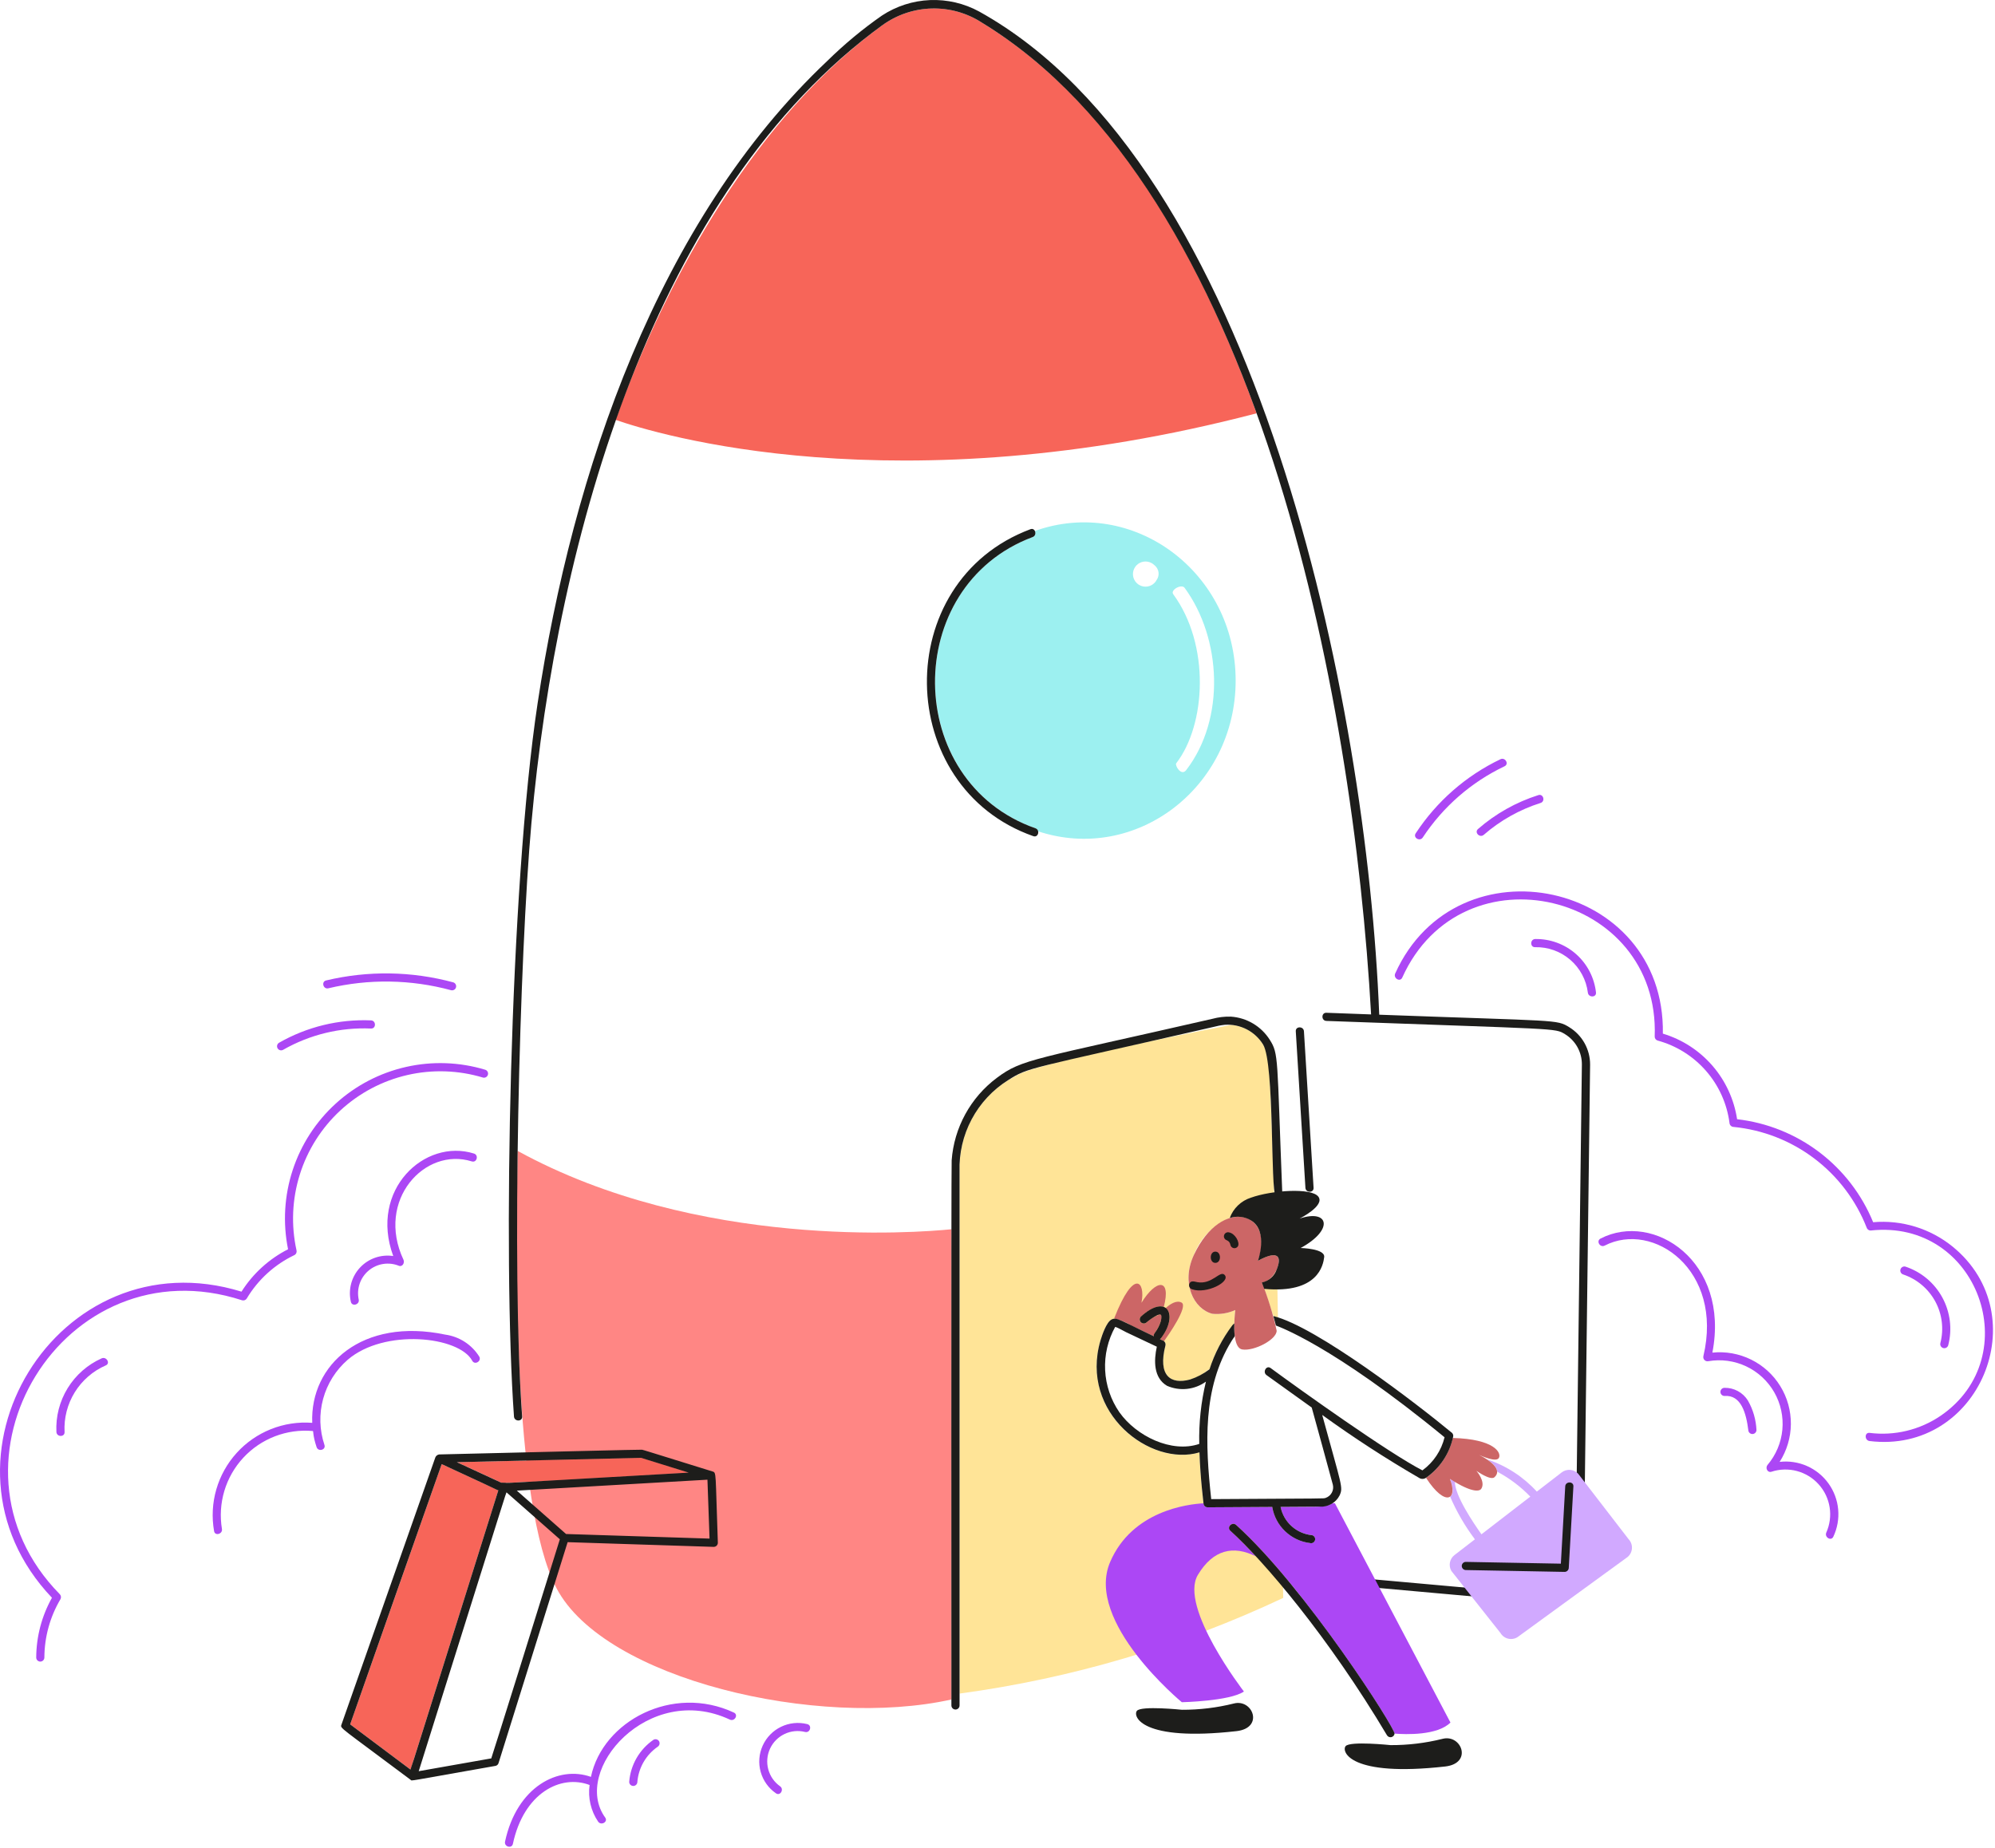
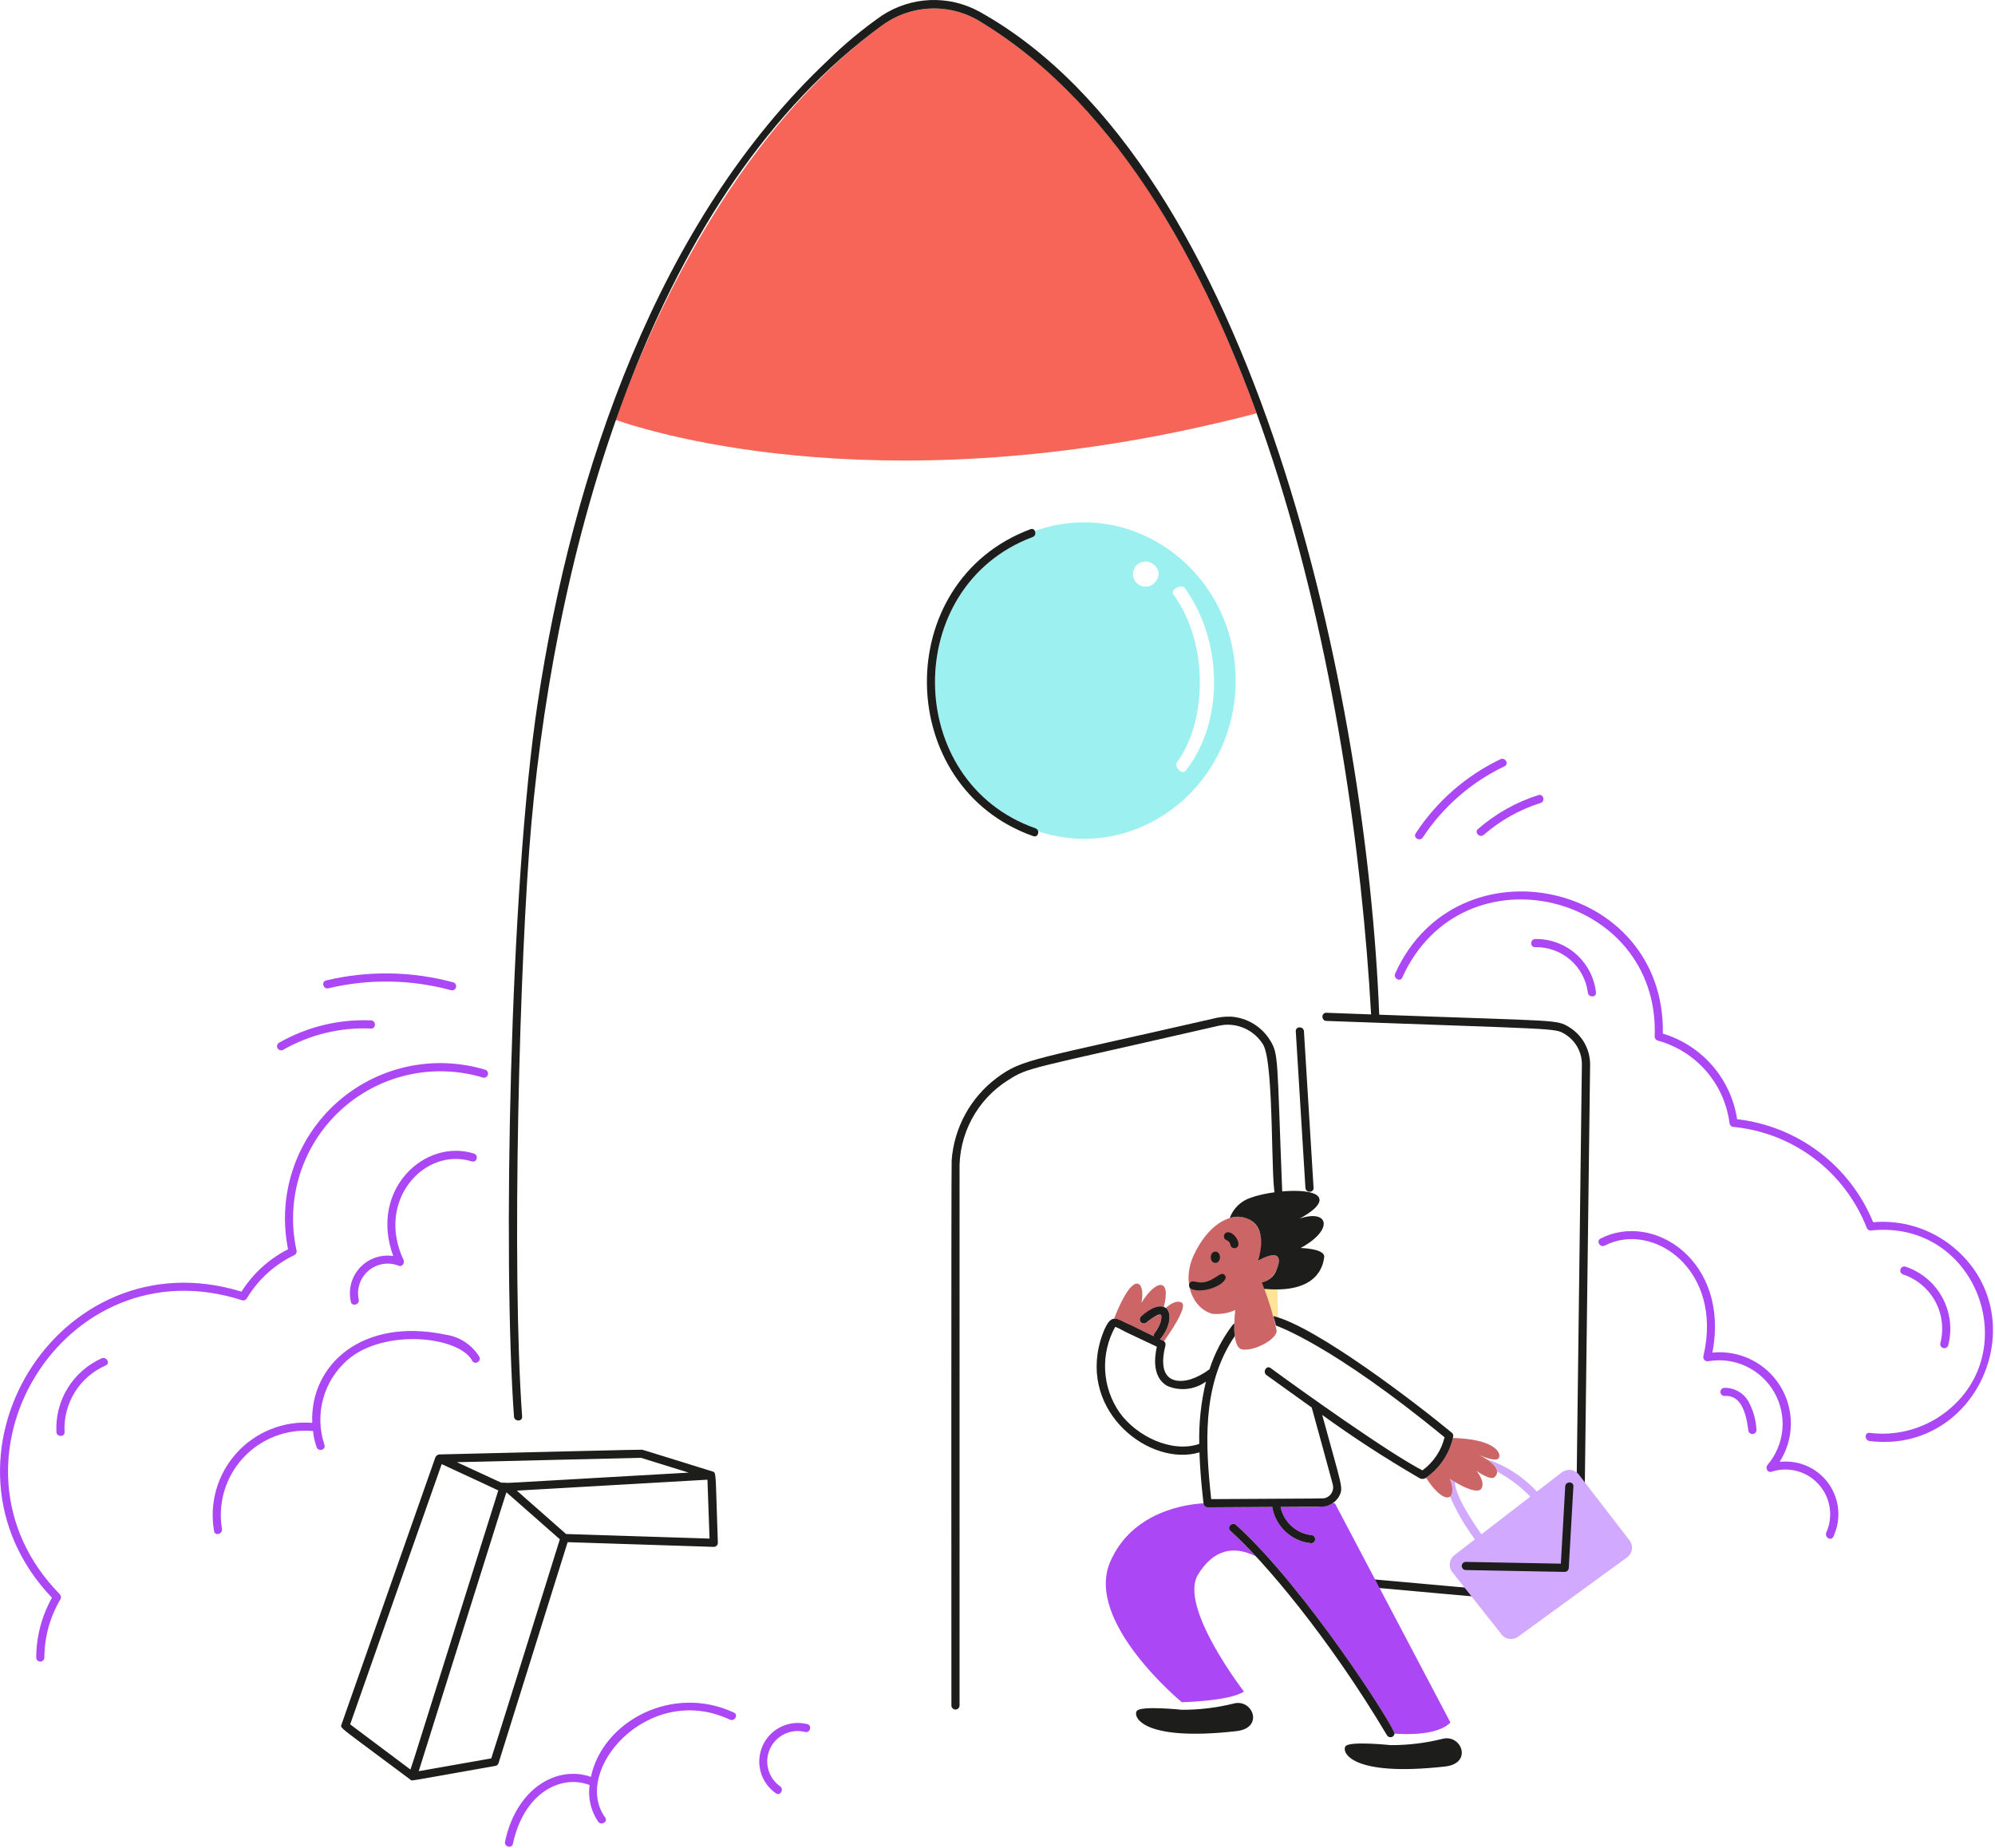
<svg xmlns="http://www.w3.org/2000/svg" width="761px" height="705px" viewBox="0 0 761 705" version="1.1">
  <title>streamline-icon-streamline-startup-1@800x800</title>
  <g id="Page-1" stroke="none" stroke-width="1" fill="none" fill-rule="evenodd">
    <g id="streamline-icon-streamline-startup-1@800x800" fill-rule="nonzero">
-       <path d="M488.87,576.26 C488.837,574.607 488.97,574.85 488.47,574.85 C488.573,575.327 488.707,575.8 488.87,576.26 L488.87,576.26 Z" id="Path" fill="#FFE497" />
-       <path d="M444.01,511.667 C444.247,511.86 444.427,512.114 444.527,512.404 C444.623,512.694 444.637,513.004 444.563,513.3 C443.55,517.264 442.497,523.46 446.733,525.98 C450.437,528.194 457.33,525.794 460.593,522.76 C460.817,522.557 461.093,522.427 461.393,522.384 C463.383,515.99 466.59,510.04 470.837,504.86 C470.91,502.06 471.203,499.764 471.203,499.764 C468.477,500.994 465.473,501.487 462.497,501.2 C455.34,499.394 450.383,489.46 455.42,478.72 C456.627,475.57 458.46,472.7 460.813,470.284 C463.167,467.867 465.987,465.957 469.103,464.667 C470.44,464.224 471.86,464.074 473.26,464.23 C474.66,464.384 476.01,464.84 477.217,465.567 C483.983,469.7 479.85,480.977 479.85,480.977 C483.797,478.82 486.017,478.48 487.05,479.194 L486.62,456.134 C486.437,456 486.287,455.827 486.18,455.624 C486.077,455.424 486.02,455.2 486.017,454.974 C484.057,404.384 484.663,403.177 481.83,398.497 C480.523,396.37 478.737,394.584 476.61,393.277 C474.487,391.974 472.083,391.19 469.597,390.987 C469.157,391.084 399.573,404.48 388.47,409.887 L384.59,412.06 C378.713,415.73 373.907,420.884 370.65,427 C367.397,433.114 365.807,439.98 366.04,446.904 L366.04,646.077 C408.813,640.294 450.447,627.984 489.49,609.58 L488.99,582.804 C487.097,580.524 485.827,577.79 485.3,574.874 L460.62,575.02 C459.11,575.02 458.973,573.064 459.063,573.464 C458.353,567.014 457.753,560.544 457.537,554.057 C438.737,559.734 411.713,538.947 419.79,511.407 C420.41,509.3 422.017,504.417 424.01,503.407 C426.063,502.334 427.783,503.837 444.01,511.667 L444.01,511.667 Z" id="Path" fill="#FFE497" />
      <path d="M481.32,489.24 C486.98,504.367 484.543,501.58 487.477,502.58 L487.13,483.917 C486.713,485.237 485.96,486.424 484.94,487.357 C483.92,488.294 482.67,488.944 481.32,489.24 L481.32,489.24 Z" id="Path" fill="#FFE497" />
      <path d="M487.05,479.19 C485.997,478.48 483.777,478.82 479.85,480.977 C486.673,462.377 466.093,455.944 455.42,478.72 C450.393,489.457 455.333,499.39 462.497,501.2 C465.473,501.487 468.477,500.994 471.203,499.764 C471.203,499.764 470.91,502.064 470.837,504.86 C470.76,507.87 470.837,514.297 473.837,514.8 C478.343,515.55 486.99,511.04 486.99,507.657 C485.623,501.377 483.74,495.224 481.353,489.257 C486.073,488.767 489.37,480.757 487.05,479.19 L487.05,479.19 Z" id="Path" fill="#CC6666" />
      <path d="M374.52,8.62 C368.833,4.937 362.163,3.063 355.39,3.244 C348.617,3.424 342.057,5.651 336.573,9.632 C289.176,44.1 254.88,104.152 234.836,160.172 C249.992,165.46 341.667,193.7 479.34,157.672 C458.557,100.132 426.307,40.156 374.52,8.62 L374.52,8.62 Z" id="Path" fill="#F76559" />
-       <path d="M197.456,439.06 C196.724,475.654 195.252,573.514 212.316,605.934 C230.608,640.694 312.056,659.654 362.927,648.334 L362.927,468.947 C349.557,470.294 266.248,476.784 197.456,439.06 L197.456,439.06 Z" id="Path" fill="#FF8684" />
      <path d="M394.757,202.552 C394.87,202.758 394.937,202.985 394.953,203.219 C394.973,203.453 394.94,203.688 394.86,203.908 C394.78,204.129 394.653,204.329 394.49,204.497 C394.323,204.665 394.127,204.795 393.91,204.88 C343.537,223.712 344.65,298.354 395,315.987 C395.257,316.07 395.487,316.224 395.663,316.424 C395.84,316.627 395.957,316.874 396.003,317.14 C433.34,329.44 471.343,300.34 471.343,259.628 C471.343,218.26 432.233,189.204 394.757,202.552 L394.757,202.552 Z M441.217,221.232 C440.747,222.128 440.007,222.852 439.103,223.303 C438.197,223.753 437.173,223.906 436.177,223.739 C435.18,223.573 434.26,223.096 433.55,222.377 C432.84,221.658 432.373,220.732 432.22,219.733 C432.067,218.734 432.233,217.712 432.693,216.812 C433.157,215.913 433.89,215.182 434.793,214.725 C435.693,214.267 436.717,214.106 437.713,214.264 C438.713,214.422 439.637,214.891 440.353,215.604 C441.193,216.252 441.75,217.197 441.91,218.245 C442.073,219.293 441.823,220.363 441.217,221.232 L441.217,221.232 Z M452.48,293.784 C450.56,296.277 448.08,291.937 448.67,291.197 C460.057,276.428 461.697,245.996 447.53,226.684 C446.33,225.064 450.693,222.644 451.87,224.244 C465.937,243.432 467.563,274.176 452.48,293.784 Z" id="Shape" fill="#9CF0F0" />
      <path d="M744.837,475.57 C736.32,468.654 725.45,465.317 714.52,466.26 C710.18,455.664 703.073,446.427 693.943,439.517 C684.813,432.604 673.997,428.27 662.62,426.967 C661.477,419.404 658.21,412.317 653.197,406.537 C648.183,400.757 641.633,396.517 634.303,394.317 C635.28,335.984 555.74,319.16 532.2,371.38 C531.4,373.19 534.063,374.777 534.89,372.95 C557.757,322.2 633.29,340.524 631.19,395.464 C631.19,395.804 631.303,396.134 631.51,396.404 C631.713,396.674 632.003,396.87 632.33,396.964 C639.48,398.917 645.893,402.94 650.763,408.524 C655.637,414.107 658.753,421.007 659.72,428.357 C659.737,428.764 659.907,429.15 660.197,429.44 C660.487,429.727 660.873,429.897 661.28,429.91 C672.453,431.01 683.107,435.177 692.063,441.95 C701.017,448.72 707.927,457.837 712.03,468.287 C712.127,468.614 712.323,468.9 712.593,469.107 C712.863,469.31 713.193,469.427 713.533,469.43 C754.553,464.927 773.197,517.49 740.31,540.067 C732.363,545.494 722.71,547.827 713.163,546.63 C711.163,546.387 711.2,549.5 713.163,549.74 C754.957,554.824 777.043,501.8 744.837,475.57 L744.837,475.57 Z" id="Path" fill="#AC47F5" />
      <path d="M678.85,557.69 C681.603,553.387 683.09,548.394 683.133,543.284 C683.18,538.17 681.783,533.15 679.103,528.8 C676.423,524.447 672.573,520.937 667.99,518.677 C663.407,516.414 658.277,515.49 653.193,516.01 C659.93,481.187 630.82,462.047 610.533,472.497 C608.753,473.41 610.33,476.097 612.103,475.184 C630.623,465.64 657.537,484.504 649.76,517.36 C649.7,517.624 649.707,517.897 649.783,518.157 C649.857,518.417 649.997,518.654 650.187,518.844 C650.38,519.037 650.617,519.177 650.873,519.25 C651.133,519.327 651.41,519.337 651.673,519.277 C656.573,518.44 661.617,519.13 666.113,521.257 C670.607,523.384 674.34,526.84 676.807,531.16 C679.27,535.48 680.343,540.454 679.887,545.407 C679.427,550.36 677.457,555.05 674.24,558.844 C673.293,559.947 674.17,561.944 675.753,561.444 C678.893,560.42 682.267,560.33 685.457,561.184 C688.65,562.04 691.527,563.8 693.737,566.254 C695.95,568.71 697.403,571.754 697.92,575.017 C698.437,578.28 697.997,581.624 696.653,584.644 C695.853,586.457 698.517,588.044 699.337,586.22 C700.867,582.98 701.5,579.39 701.177,575.82 C700.85,572.254 699.577,568.837 697.487,565.927 C695.397,563.017 692.567,560.72 689.29,559.27 C686.013,557.824 682.407,557.277 678.85,557.69 L678.85,557.69 Z" id="Path" fill="#AC47F5" />
      <path d="M657.817,529.437 C657.403,529.437 657.007,529.6 656.717,529.89 C656.423,530.184 656.26,530.58 656.26,530.994 C656.26,531.404 656.423,531.8 656.717,532.094 C657.007,532.384 657.403,532.547 657.817,532.547 C664.217,532.037 666.1,539.26 666.897,545.584 C666.917,545.984 667.09,546.36 667.38,546.637 C667.67,546.91 668.053,547.064 668.453,547.064 C668.853,547.064 669.24,546.91 669.53,546.637 C669.82,546.36 669.993,545.984 670.013,545.584 C669.84,541.617 668.723,537.747 666.753,534.3 C665.813,532.784 664.493,531.54 662.927,530.687 C661.36,529.834 659.6,529.404 657.817,529.437 Z M743.163,513.184 C744.747,507.04 743.937,500.524 740.897,494.954 C737.857,489.384 732.817,485.177 726.793,483.184 C726.4,483.094 725.99,483.157 725.643,483.364 C725.297,483.57 725.047,483.9 724.937,484.287 C724.83,484.674 724.877,485.09 725.067,485.444 C725.257,485.797 725.577,486.064 725.96,486.187 C731.197,487.947 735.573,491.62 738.21,496.477 C740.843,501.33 741.543,507.004 740.163,512.354 C740.053,512.75 740.107,513.174 740.31,513.534 C740.513,513.894 740.85,514.157 741.25,514.267 C741.647,514.377 742.07,514.327 742.43,514.124 C742.79,513.92 743.053,513.58 743.163,513.184 L743.163,513.184 Z M585.593,358.227 C583.593,358.324 583.593,361.427 585.593,361.34 C590.487,361.227 595.25,362.934 598.96,366.127 C602.673,369.32 605.07,373.774 605.69,378.634 C605.87,380.607 608.98,380.634 608.797,378.634 C608.167,372.95 605.44,367.71 601.147,363.934 C596.853,360.16 591.307,358.127 585.593,358.227 L585.593,358.227 Z M542.723,319.484 C550.453,307.754 561.243,298.357 573.923,292.317 C575.733,291.457 574.157,288.774 572.357,289.634 C559.2,295.934 548.017,305.714 540.017,317.914 C538.92,319.594 541.63,321.154 542.723,319.484 Z M565.99,318.474 C572.3,312.984 579.673,308.847 587.65,306.32 C589.553,305.72 588.74,302.72 586.823,303.32 C578.34,306.007 570.497,310.414 563.79,316.26 C562.277,317.587 564.48,319.784 565.99,318.474 L565.99,318.474 Z M185.124,408.104 C175.313,405.134 164.899,404.76 154.9,407.02 C144.9,409.28 135.658,414.094 128.077,420.994 C120.495,427.894 114.833,436.64 111.643,446.384 C108.454,456.127 107.846,466.53 109.88,476.577 C102.615,480.274 96.48,485.86 92.12,492.747 C22.04,471.174 -30.192,556.957 19.816,609.52 C15.922,616.49 13.857,624.334 13.816,632.32 C13.816,632.734 13.98,633.127 14.272,633.42 C14.564,633.714 14.96,633.877 15.372,633.877 C15.785,633.877 16.181,633.714 16.473,633.42 C16.764,633.127 16.928,632.734 16.928,632.32 C16.958,624.49 19.075,616.81 23.06,610.074 C23.226,609.774 23.292,609.43 23.248,609.09 C23.204,608.75 23.053,608.434 22.816,608.187 C-26.676,557.844 24.416,473.917 92.384,496.057 C92.715,496.144 93.065,496.12 93.382,495.99 C93.699,495.864 93.965,495.634 94.14,495.34 C98.452,488.13 104.803,482.36 112.392,478.757 C112.683,478.577 112.91,478.31 113.039,477.997 C113.167,477.68 113.192,477.33 113.108,477 C110.994,467.424 111.423,457.46 114.353,448.097 C117.282,438.737 122.61,430.307 129.807,423.644 C137.004,416.98 145.819,412.317 155.377,410.114 C164.934,407.914 174.902,408.254 184.288,411.097 C184.676,411.18 185.081,411.114 185.421,410.907 C185.761,410.704 186.01,410.377 186.117,409.994 C186.224,409.61 186.18,409.204 185.996,408.854 C185.811,408.5 185.5,408.234 185.124,408.104 Z M169.852,509.14 C138.22,502.517 118.22,520.597 119.104,542.794 C113.741,542.384 108.355,543.207 103.357,545.197 C98.36,547.187 93.884,550.297 90.272,554.28 C86.659,558.267 84.005,563.024 82.513,568.194 C81.02,573.36 80.729,578.804 81.66,584.1 C81.988,586.067 84.988,585.237 84.66,583.274 C83.855,578.42 84.171,573.45 85.584,568.744 C86.997,564.034 89.469,559.71 92.811,556.104 C96.152,552.497 100.275,549.704 104.863,547.937 C109.451,546.17 114.383,545.477 119.28,545.914 C119.68,545.864 119.144,547.2 120.764,552.057 C121.392,553.947 124.4,553.137 123.764,551.227 C121.862,545.547 121.686,539.434 123.26,533.654 C124.833,527.874 128.085,522.69 132.604,518.76 C146.568,506.704 175.108,509.747 180.136,519.107 C181.084,520.874 183.772,519.304 182.824,517.54 C181.408,515.277 179.513,513.35 177.272,511.9 C175.03,510.447 172.498,509.507 169.852,509.14 L169.852,509.14 Z" id="Shape" fill="#AC47F5" />
      <path d="M38.789,518.187 C33.415,520.587 28.891,524.554 25.81,529.567 C22.728,534.584 21.232,540.41 21.517,546.287 C21.645,548.287 24.753,548.287 24.629,546.287 C24.353,540.954 25.711,535.664 28.523,531.124 C31.334,526.584 35.464,523.007 40.361,520.877 C42.197,520.097 40.613,517.414 38.789,518.187 Z M133.837,496.6 C134.237,498.56 137.245,497.734 136.837,495.774 C136.401,493.76 136.523,491.667 137.189,489.717 C137.855,487.767 139.04,486.037 140.616,484.71 C142.192,483.387 144.1,482.514 146.134,482.194 C148.169,481.87 150.252,482.11 152.161,482.884 C153.557,483.404 154.433,481.684 153.917,480.6 C143.261,457.874 162.029,437.434 179.973,443.064 C181.884,443.667 182.709,440.664 180.801,440.064 C162.001,434.164 140.741,453.877 150.001,479.164 C147.683,478.81 145.313,479.03 143.099,479.804 C140.885,480.577 138.894,481.88 137.3,483.6 C135.706,485.32 134.556,487.404 133.953,489.67 C133.349,491.937 133.309,494.314 133.837,496.6 L133.837,496.6 Z M125.237,377.024 C140.664,373.354 156.764,373.607 172.069,377.757 C172.463,377.854 172.88,377.794 173.231,377.59 C173.581,377.384 173.838,377.05 173.945,376.657 C174.053,376.267 174.003,375.847 173.806,375.494 C173.61,375.137 173.282,374.874 172.893,374.757 C157.046,370.467 140.378,370.217 124.409,374.024 C122.461,374.487 123.289,377.487 125.237,377.024 Z M108.021,400.48 C118.2,394.674 129.813,391.864 141.521,392.374 C143.521,392.46 143.521,389.347 141.521,389.26 C129.26,388.75 117.105,391.707 106.449,397.794 C106.092,398 105.833,398.344 105.729,398.74 C105.624,399.14 105.682,399.567 105.891,399.924 C106.099,400.277 106.441,400.537 106.84,400.644 C107.24,400.747 107.664,400.69 108.021,400.48 L108.021,400.48 Z M279.961,653.337 C256.569,642.4 229.897,656.574 225.413,677.86 C213.057,673.437 197.145,681.557 192.649,702.564 C192.249,704.517 195.229,705.364 195.649,703.394 C199.801,684 213.873,676.784 224.905,680.954 C224.218,685.864 225.383,690.854 228.173,694.954 C229.337,696.554 232.037,695.007 230.861,693.384 C217.857,675.464 247.337,641.467 278.393,656.004 C280.197,656.864 281.777,654.184 279.961,653.337 L279.961,653.337 Z M307.929,657.727 C304.582,656.887 301.046,657.247 297.938,658.75 C294.831,660.25 292.35,662.797 290.928,665.94 C289.506,669.084 289.234,672.627 290.16,675.954 C291.086,679.277 293.15,682.17 295.993,684.127 C297.633,685.284 299.193,682.594 297.561,681.44 C295.35,679.877 293.755,677.587 293.055,674.97 C292.354,672.354 292.591,669.577 293.724,667.117 C294.857,664.657 296.816,662.67 299.26,661.504 C301.704,660.334 304.479,660.06 307.105,660.724 C309.049,661.204 309.877,658.204 307.929,657.727 Z" id="Shape" fill="#AC47F5" />
-       <path d="M249.277,663.704 C246.631,665.52 244.426,667.904 242.823,670.684 C241.22,673.464 240.26,676.564 240.013,679.764 C240.013,680.177 240.177,680.574 240.469,680.864 C240.76,681.157 241.156,681.32 241.569,681.32 C241.981,681.32 242.377,681.157 242.669,680.864 C242.961,680.574 243.125,680.177 243.125,679.764 C243.349,677.104 244.157,674.527 245.491,672.214 C246.826,669.9 248.654,667.914 250.845,666.387 C251.193,666.174 251.445,665.83 251.549,665.437 C251.653,665.04 251.601,664.62 251.405,664.26 C251.195,663.907 250.853,663.65 250.455,663.544 C250.057,663.44 249.633,663.497 249.277,663.704 L249.277,663.704 Z" id="Path" fill="#AC47F5" />
-       <path d="M244.521,556.13 L174.297,557.804 L191.189,565.6 C193.857,565.864 185.697,566.167 262.717,561.78 L244.521,556.13 Z M168.485,558.54 C165.685,566.44 133.717,657.417 133.573,657.817 L156.565,675.057 C158.353,669.807 150.865,693.29 190.093,568.537 C189.837,568.437 192.153,569.46 168.485,558.54 L168.485,558.54 Z" id="Shape" fill="#F76559" />
      <path d="M598.64,391.897 C593.643,388.824 594.853,389.644 526.11,387.097 C521.457,267.576 479.643,63.336 373.533,4.412 C367.787,1.274 361.293,-0.24 354.75,0.031 C348.207,0.302 341.86,2.349 336.393,5.952 C328.997,11.112 322.047,16.883 315.613,23.204 C250.921,84.26 218.413,179.996 205.073,268.304 C194.397,338.984 191.765,480.784 196.061,540.397 C196.205,542.397 199.317,542.397 199.173,540.397 C195.053,484.03 198.173,364.48 202.701,314.12 C212.489,205.184 249.625,72.864 336.563,9.632 C342.05,5.65 348.61,3.422 355.387,3.241 C362.16,3.061 368.833,4.936 374.52,8.62 C479.543,72.572 516.217,264.656 523.01,386.99 L505.953,386.36 C503.953,386.287 503.953,389.4 505.953,389.47 C595.11,392.74 592.993,392.137 596.933,394.497 C598.933,395.71 600.583,397.427 601.72,399.474 C602.857,401.52 603.44,403.827 603.413,406.167 C603.413,407.137 601.05,594.74 601.043,594.967 C601.023,596.897 600.583,598.794 599.76,600.537 C598.937,602.28 597.747,603.824 596.27,605.067 C594.797,606.307 593.07,607.214 591.213,607.727 C589.353,608.24 587.407,608.344 585.503,608.037 L520.643,602.207 C518.643,602.027 518.643,605.144 520.643,605.32 L585.843,611.18 C588.133,611.44 590.453,611.217 592.65,610.524 C594.847,609.834 596.873,608.687 598.603,607.164 C600.33,605.64 601.717,603.77 602.677,601.677 C603.64,599.584 604.15,597.31 604.177,595.007 C604.177,594.607 606.543,406.52 606.55,406.117 C606.557,403.267 605.833,400.464 604.45,397.974 C603.063,395.487 601.063,393.394 598.64,391.897 L598.64,391.897 Z" id="Path" fill="#1D1D1B" />
      <path d="M484.337,396.634 C482.73,394.107 480.557,391.997 477.987,390.467 C475.413,388.94 472.52,388.037 469.537,387.834 C467.157,387.76 464.78,388.044 462.48,388.664 C394.203,404.314 390.017,403.884 380.263,411.18 C375.307,414.884 371.2,419.61 368.223,425.037 C365.25,430.464 363.473,436.467 363.017,442.64 C362.813,445.567 362.917,650.614 362.917,650.614 C362.917,651.024 363.08,651.42 363.373,651.714 C363.663,652.004 364.06,652.167 364.473,652.167 C364.883,652.167 365.28,652.004 365.573,651.714 C365.863,651.42 366.027,651.024 366.027,650.614 L366.027,446.894 C365.803,439.97 367.397,433.107 370.65,426.994 C373.907,420.88 378.707,415.727 384.577,412.047 C392.503,407.027 391.377,408.167 462.62,391.824 C464.133,391.414 465.673,391.12 467.233,390.947 C470.12,390.757 473.003,391.36 475.573,392.687 C478.143,394.017 480.3,396.02 481.817,398.484 C486.243,405.8 484.557,454.617 486.617,456.12 C486.837,456.31 487.107,456.43 487.397,456.47 C487.683,456.51 487.977,456.467 488.243,456.344 C488.507,456.224 488.73,456.027 488.887,455.78 C489.043,455.537 489.127,455.25 489.123,454.96 C487.067,402.997 487.82,402.137 484.337,396.634 L484.337,396.634 Z M497.393,393.427 C497.267,391.427 494.16,391.427 494.283,393.427 L497.957,453.134 C498.077,455.134 501.193,455.134 501.067,453.134 C500.827,449.254 497.72,398.66 497.393,393.427 Z" id="Shape" fill="#1D1D1B" />
      <path d="M621.22,587.16 L601.96,562.164 C601.16,561.334 600.08,560.827 598.93,560.744 C597.78,560.657 596.64,561 595.723,561.704 L586.23,569.027 C581.07,563.374 574.54,559.14 567.273,556.74 C569.113,557.974 571.07,559.684 571.113,561.42 C575.793,563.917 580.057,567.13 583.743,570.944 L565.1,585.32 C562.02,580.947 555,570.614 554.963,565.264 C553.843,564.614 553.09,564.124 553.09,564.124 C553.09,564.124 555.343,569.724 553.143,570.924 C555.643,576.717 558.82,582.194 562.61,587.237 L554.823,593.237 C553.92,593.934 553.3,594.934 553.083,596.057 C552.867,597.177 553.067,598.337 553.65,599.32 L572.357,622.964 C572.673,623.5 573.093,623.967 573.593,624.337 C574.093,624.71 574.66,624.977 575.263,625.127 C575.87,625.277 576.497,625.304 577.11,625.207 C577.727,625.11 578.317,624.89 578.843,624.564 L620.303,594.377 C620.897,594.01 621.4,593.514 621.777,592.927 C622.153,592.34 622.393,591.677 622.48,590.987 C622.57,590.294 622.5,589.594 622.283,588.93 C622.063,588.27 621.703,587.664 621.22,587.16 L621.22,587.16 Z" id="Path" fill="#D1A9FF" />
      <path d="M571.763,556.164 C572.803,554.23 570.053,548.99 554.163,548.564 C552.783,554.73 549.14,560.154 543.957,563.764 C551.43,575.267 556.243,572.024 553.07,564.164 C562.053,569.967 564.523,568.724 565.01,567.99 C566.85,565.237 563.173,561.1 563.173,561.1 C563.173,561.1 568.523,564.924 570.06,563.55 C573.33,560.64 568.13,556.94 564.203,555.03 C565.07,555.397 570.773,558.004 571.763,556.164 L571.763,556.164 Z M444.653,499.017 C447.823,501.327 445.453,507.084 443.017,510.367 C442.483,511.097 441.91,510.63 443.853,511.544 C443.91,511.58 443.96,511.62 444.01,511.667 C445.677,509.344 453.363,498.377 450.72,496.92 C448.723,495.817 446.12,497.684 444.653,499.017 Z M442.27,501.497 C440.43,502.187 438.743,503.224 437.297,504.55 C435.697,505.83 433.77,503.577 435.19,502.29 C437.34,500.33 441.23,497.537 443.93,498.6 C446.863,487.4 440.973,487.95 435.413,497 C437.037,489 432.613,483.477 425.013,502.92 L425.37,503.09 C427.573,503.597 429.673,504.484 431.573,505.71 L440.17,509.777 C440.13,509.607 440.123,509.43 440.153,509.26 C440.183,509.09 440.247,508.927 440.34,508.78 C442.23,506.187 444.323,501.177 442.27,501.497 L442.27,501.497 Z" id="Shape" fill="#CC6666" />
      <path d="M509.2,573.46 L508.363,573.46 C505.593,575.187 503.51,574.777 488.463,574.847 C489.043,577.707 490.53,580.3 492.7,582.247 C494.87,584.19 497.613,585.384 500.517,585.647 C500.913,585.757 501.253,586.02 501.457,586.38 C501.66,586.74 501.713,587.164 501.603,587.56 C501.493,587.96 501.23,588.297 500.87,588.5 C500.51,588.704 500.087,588.757 499.69,588.647 C496.127,588.2 492.8,586.62 490.207,584.137 C487.613,581.654 485.89,578.4 485.29,574.86 L460.61,575.007 C460.21,574.994 459.83,574.83 459.543,574.55 C459.257,574.274 459.087,573.894 459.063,573.497 C453.173,573.807 431.863,576.297 423.463,595.897 C413.663,618.76 450.817,649.377 450.817,649.377 C450.817,649.377 469.183,648.977 474.493,645.29 C474.493,645.29 449.59,613.044 456.937,600.797 C462.763,591.087 470.513,589.484 478.96,593.697 C475.863,590.324 472.703,586.99 469.313,583.93 C467.82,582.587 470.03,580.397 471.51,581.73 C497.89,605.524 532.193,659.33 531.953,661.357 C536.22,661.69 548.283,662.13 553.283,657.13 L509.2,573.46 Z" id="Path" fill="#AC47F5" />
      <path d="M457.537,554.057 C457.88,564.367 459.173,573.91 459.077,573.507 C459.097,573.907 459.27,574.284 459.553,574.564 C459.84,574.844 460.22,575.007 460.62,575.02 L485.3,574.87 C485.893,578.417 487.613,581.674 490.21,584.157 C492.807,586.644 496.133,588.224 499.7,588.66 C500.1,588.77 500.523,588.716 500.883,588.514 C501.24,588.31 501.503,587.97 501.613,587.574 C501.723,587.177 501.67,586.75 501.467,586.394 C501.263,586.034 500.927,585.77 500.53,585.66 C497.627,585.394 494.887,584.2 492.713,582.254 C490.543,580.31 489.057,577.717 488.477,574.86 L503.37,574.767 C504.923,574.89 506.477,574.547 507.833,573.78 C509.193,573.017 510.293,571.867 510.997,570.477 C512.4,567.347 511.87,567.237 504.36,539.784 C516.263,548.397 528.593,556.407 541.3,563.784 C541.7,564.05 542.17,564.19 542.653,564.18 C543.133,564.174 543.6,564.017 543.99,563.737 C549.28,560.044 552.967,554.474 554.293,548.16 C554.367,547.894 554.367,547.614 554.297,547.347 C554.227,547.08 554.087,546.837 553.893,546.644 C540.763,535.767 502.19,506.087 485.723,502.06 C486.433,504.437 486.773,506.06 486.683,505.66 C487.213,505.934 507.697,512.707 551.033,548.307 C549.797,553.38 546.807,557.854 542.59,560.93 C529.717,554.31 496.19,530.347 484.69,521.9 C483.07,520.7 481.517,523.417 483.117,524.587 C483.517,524.88 496.663,534.34 500.36,536.954 C500.72,538.26 508.12,565.084 508.42,566.4 C508.67,567.427 508.53,568.51 508.023,569.44 C507.52,570.367 506.687,571.077 505.69,571.424 C504.72,571.757 506.64,571.607 462.02,571.897 C459.753,550.89 458.68,529.617 469.763,511.604 C471.81,508.3 470.64,511.644 470.83,504.857 C470.533,505.09 470.263,505.36 470.03,505.657 C466.237,510.707 463.307,516.354 461.363,522.364 C459.13,524.074 456.623,525.394 453.95,526.267 C446.6,528.267 441.577,524.907 444.557,513.28 C444.637,512.95 444.61,512.604 444.483,512.287 C444.353,511.974 444.13,511.707 443.843,511.524 C441.893,510.607 442.457,511.124 443.01,510.347 C449.657,501.36 445.05,493.304 435.18,502.274 C434.91,502.557 434.757,502.937 434.753,503.33 C434.753,503.727 434.9,504.107 435.17,504.394 C435.44,504.684 435.807,504.857 436.203,504.884 C436.597,504.91 436.983,504.784 437.29,504.53 C438.577,503.427 439.99,502.477 441.497,501.7 C442.573,501.33 443.473,500.97 442.817,503.97 C442.33,505.544 441.583,507.02 440.613,508.347 C440.213,508.894 440.04,509.147 440.15,509.777 C427.32,503.71 425.97,502.347 424,503.377 C422.033,504.404 420.4,509.32 419.78,511.377 C411.693,539 438.89,559.68 457.537,554.057 L457.537,554.057 Z M427.017,538.797 C423.73,534.047 421.84,528.47 421.557,522.7 C421.273,516.93 422.61,511.197 425.417,506.147 C425.26,506.24 425.537,506.217 425.817,506.324 C427.093,506.827 428.3,507.617 429.543,508.204 L441.273,513.747 C440.123,519.02 439.977,525.6 445.163,528.667 C447.563,529.717 450.197,530.12 452.8,529.84 C455.403,529.56 457.887,528.604 460.01,527.067 C458.133,534.847 457.277,542.84 457.46,550.84 C446.89,554.434 433.443,547.86 427.017,538.797 L427.017,538.797 Z M395,315.987 C344.477,298.297 343.663,223.668 393.91,204.88 C395.76,204.192 394.917,201.196 393.083,201.88 C339.483,221.908 340.98,300.357 394.177,318.987 C396.09,319.657 396.813,316.62 395,315.987 Z M271.769,561.34 C247.005,553.654 245.405,553.134 244.897,553.047 C244.389,552.964 207.409,553.91 167.557,554.85 C167.226,554.887 166.912,555.014 166.648,555.217 C166.383,555.417 166.179,555.687 166.057,555.997 C165.917,556.397 130.737,656.5 130.237,657.957 C129.737,659.41 129.513,658.647 156.669,679.004 C157.261,679.444 154.433,679.73 189.097,673.647 C189.357,673.577 189.594,673.44 189.785,673.25 C189.976,673.057 190.114,672.82 190.185,672.56 C190.985,670.057 216.289,589.097 216.525,588.317 L272.273,590.117 C272.684,590.11 273.077,589.947 273.368,589.657 C273.659,589.364 273.824,588.97 273.829,588.56 C272.849,561.297 273.345,561.827 271.769,561.34 L271.769,561.34 Z M244.501,556.14 L262.697,561.787 C177.773,566.634 197.897,565.607 191.169,565.607 L174.277,557.81 L244.501,556.14 Z M156.565,675.06 L133.573,657.82 C133.721,657.4 165.689,566.38 168.485,558.544 C199.097,572.67 187.325,567.437 190.085,568.544 C156.393,675.704 158.657,668.927 156.565,675.06 Z M187.405,670.804 L159.721,675.687 C196.521,558.487 192.121,572.444 193.201,569.31 L213.553,587.22 C185.141,678.52 188.605,666.787 187.405,670.8 L187.405,670.804 Z M215.929,585.204 L197.149,568.66 C197.549,568.637 268.425,564.594 269.857,564.487 C270.105,571.437 270.657,586.414 270.657,586.954 L215.929,585.204 Z M531.96,661.377 C532.21,659.287 497.96,605.627 471.517,581.75 C470.037,580.417 467.823,582.607 469.32,583.954 C481.96,595.354 506.72,624.394 529.09,662.02 C529.263,662.29 529.517,662.5 529.813,662.62 C530.11,662.744 530.437,662.77 530.75,662.7 C531.063,662.63 531.347,662.464 531.563,662.227 C531.78,661.99 531.92,661.694 531.96,661.377 L531.96,661.377 Z M550.283,663.344 C543.793,664.964 537.123,665.77 530.433,665.744 C530.433,665.744 514.917,664.11 513.283,666.144 C511.653,668.177 514.917,677.98 551.253,673.9 C561.883,672.697 557.5,661.484 550.283,663.344 L550.283,663.344 Z M470.677,649.86 C464.183,651.484 457.517,652.287 450.823,652.26 C450.823,652.26 435.31,650.634 433.677,652.66 C432.043,654.687 435.31,664.5 471.643,660.41 C482.277,659.22 477.883,648.01 470.677,649.86 L470.677,649.86 Z M477.197,465.567 C483.963,469.7 479.83,480.977 479.83,480.977 C488.097,476.467 488.85,479.847 486.97,484.357 C486.54,485.594 485.793,486.694 484.803,487.554 C483.817,488.41 482.617,488.99 481.333,489.24 C481.333,489.24 481.693,490.2 482.23,491.684 C502.877,493.617 504.753,482.517 505.117,479.567 C505.517,476.3 496.137,476.097 496.137,476.097 C508.937,469.144 506.897,461.147 495.737,464.87 C495.737,464.87 505.537,459.97 502.883,456.5 C500.233,453.027 485.123,454.054 477.16,456.9 C475.313,457.49 473.623,458.497 472.223,459.844 C470.827,461.187 469.753,462.837 469.093,464.66 C470.43,464.22 471.847,464.07 473.243,464.227 C474.643,464.384 475.99,464.84 477.197,465.567 L477.197,465.567 Z M468.017,473.16 C469.817,474.06 468.87,475.257 470.1,475.96 C470.457,476.167 470.88,476.224 471.28,476.12 C471.677,476.014 472.02,475.757 472.23,475.404 C473.01,473.91 471.123,470.57 468.84,470.147 C468.44,470.04 468.013,470.094 467.653,470.297 C467.297,470.504 467.033,470.844 466.923,471.24 C466.813,471.64 466.867,472.067 467.073,472.427 C467.277,472.787 467.617,473.05 468.017,473.16 L468.017,473.16 Z M463.603,481.777 C465.937,481.777 465.937,477.477 463.603,477.477 C461.273,477.477 461.277,481.777 463.603,481.777 Z M454.697,491.837 C460.19,493.797 469.67,488.907 467.097,486.327 C465.337,484.56 462.363,490.16 456.697,489.127 C455.66,488.937 454.08,488.284 453.623,489.927 C453.527,490.324 453.583,490.74 453.783,491.094 C453.983,491.447 454.31,491.714 454.697,491.837 L454.697,491.837 Z M597.063,567.03 L595.393,596.52 L559.073,595.844 C558.673,595.864 558.3,596.037 558.023,596.327 C557.75,596.614 557.597,597 557.597,597.397 C557.597,597.797 557.75,598.18 558.023,598.47 C558.3,598.76 558.673,598.93 559.073,598.954 L596.857,599.66 C597.267,599.65 597.657,599.48 597.943,599.19 C598.233,598.904 598.4,598.514 598.413,598.104 L600.177,567.03 C600.29,565.057 597.18,565.037 597.063,567.03 L597.063,567.03 Z" id="Shape" fill="#1D1D1B" />
    </g>
  </g>
</svg>